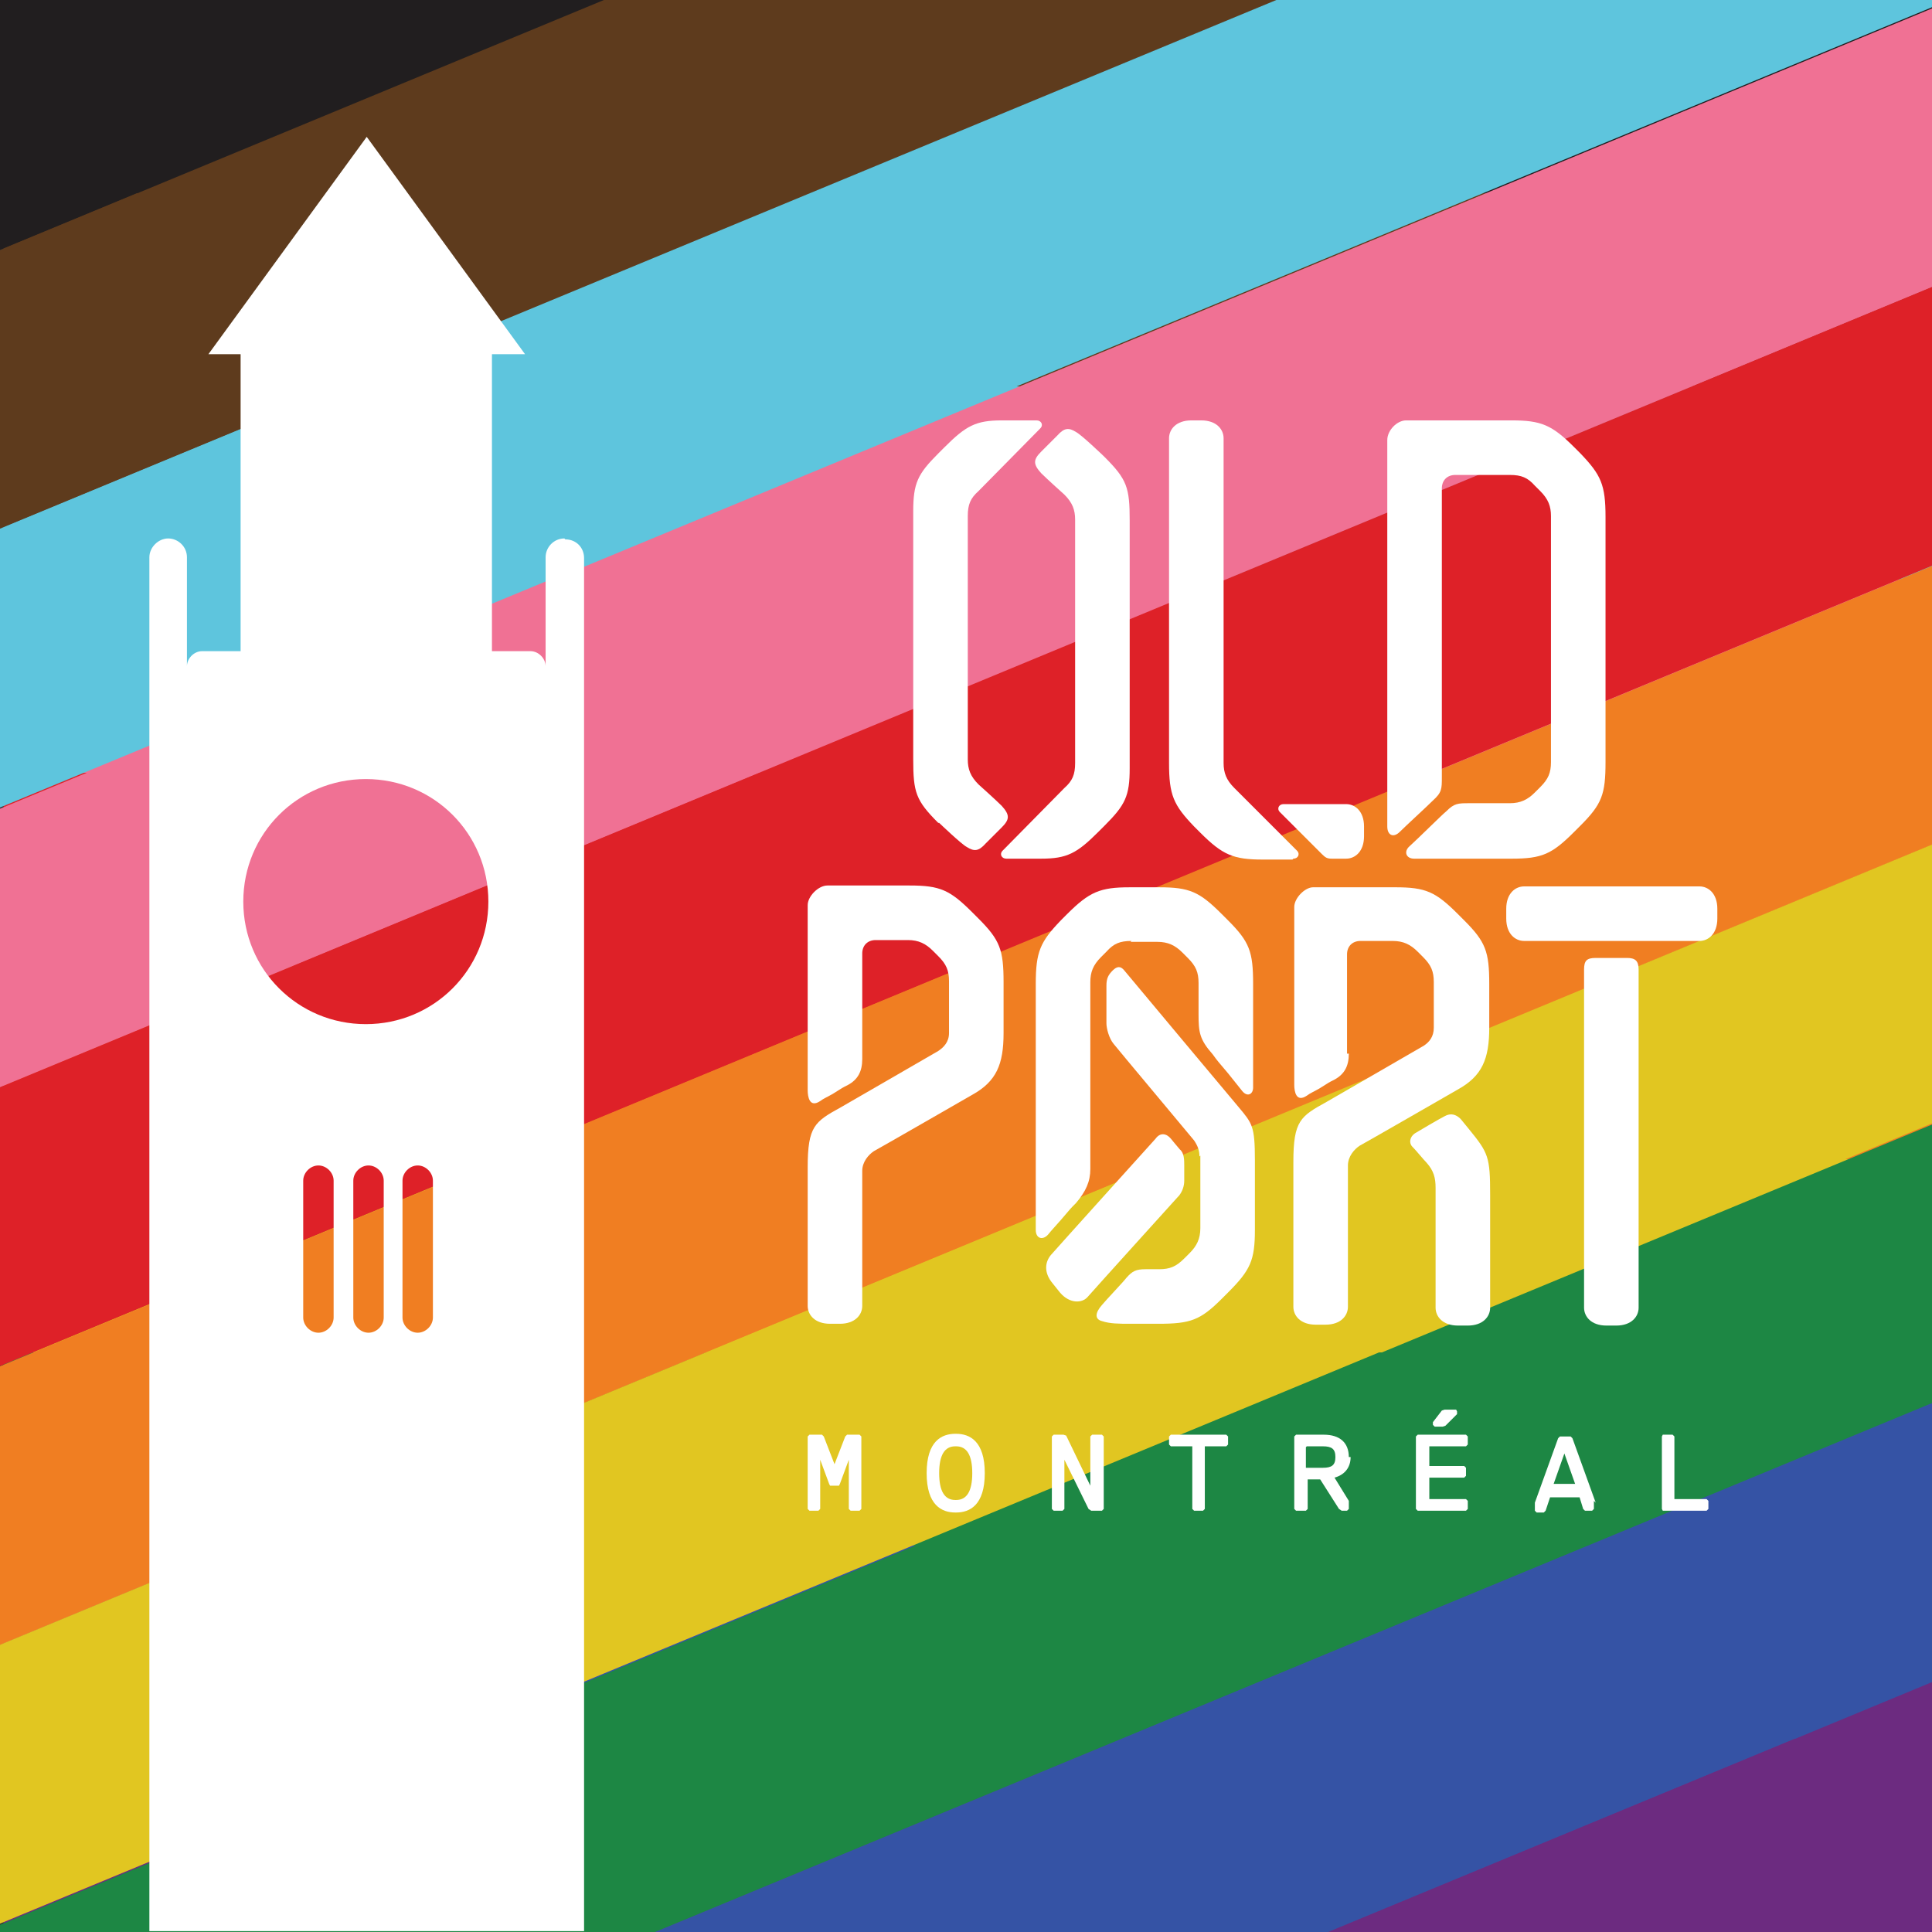
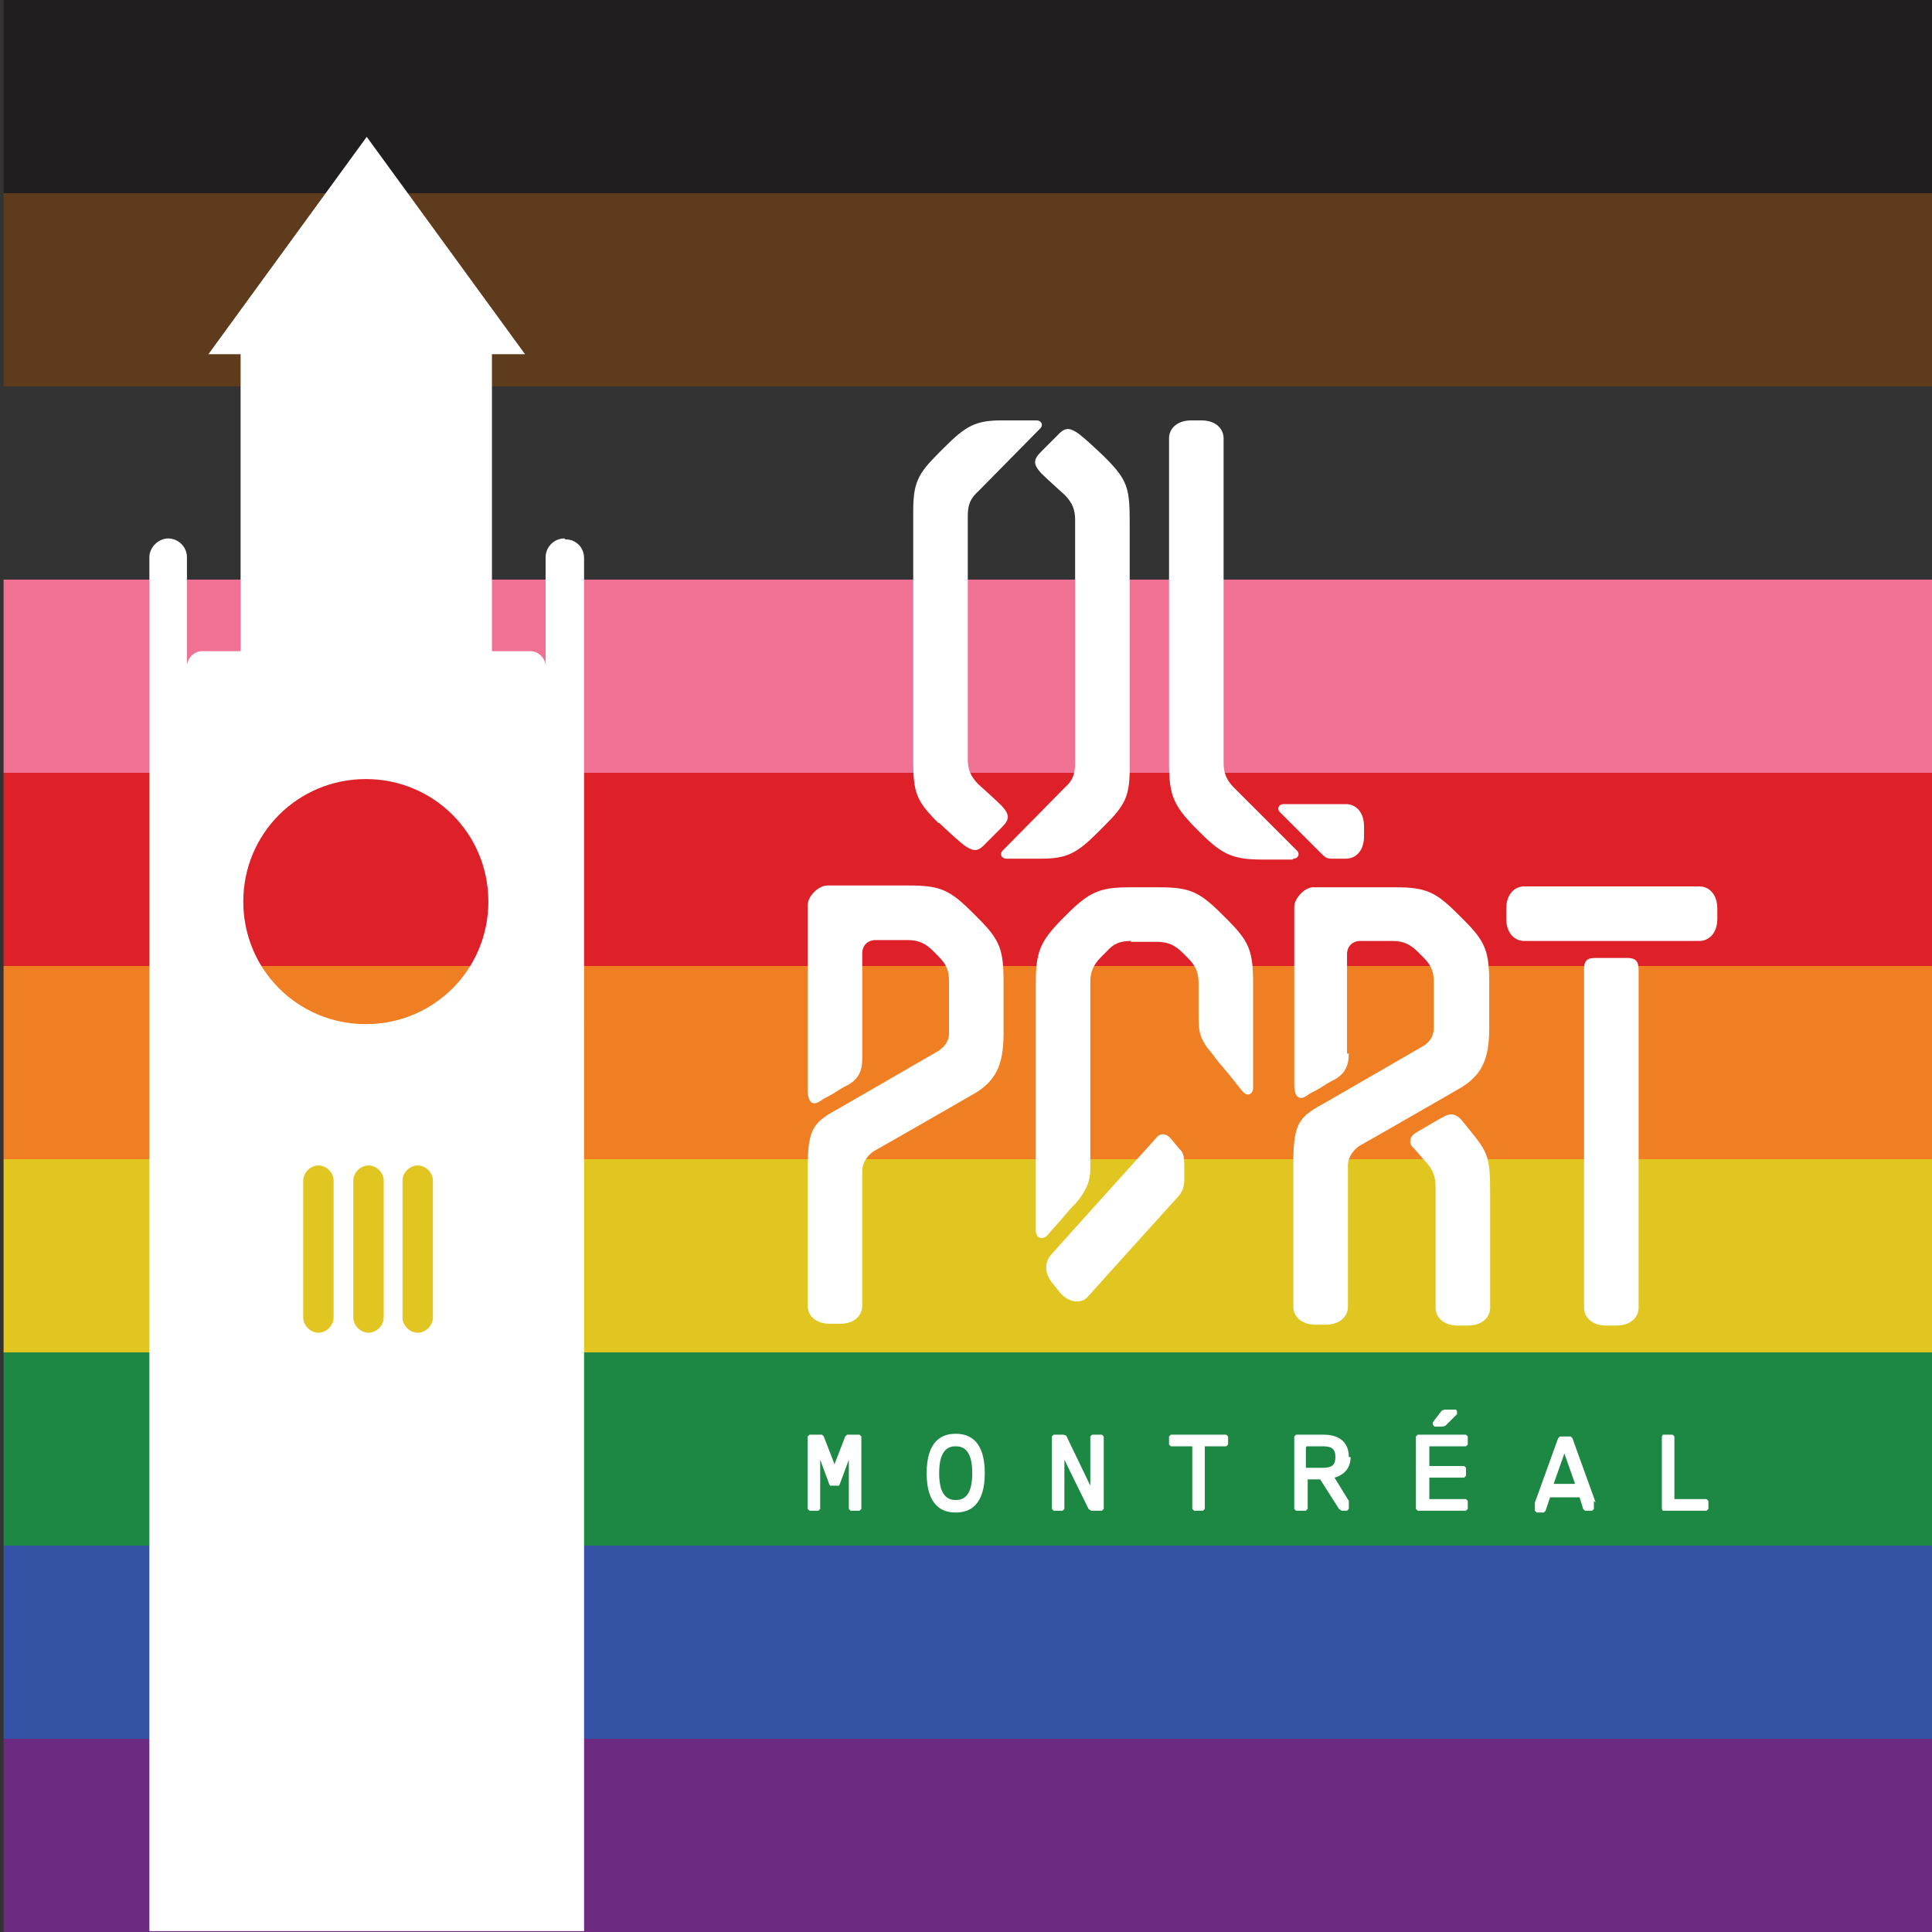
<svg xmlns="http://www.w3.org/2000/svg" id="Layer_1" version="1.1" viewBox="0 0 216 216">
  <rect x="0" y="0" width="216" height="216" fill="#333333" stroke="none" />
  <defs>
    <style>
      .st0 {
        fill: #f07194;
      }

      .st1 {
        fill: #211e1f;
      }

      .st2 {
        fill: #e1c621;
      }

      .st3 {
        fill: #3553a5;
      }

      .st4 {
        fill: #5ec5dd;
      }

      .st5 {
        fill: #fff;
      }

      .st6 {
        fill: none;
      }

      .st7 {
        fill: #de2128;
      }

      .st8 {
        fill: #5e3b1d;
      }

      .st9 {
        fill: #6c2b80;
      }

      .st10 {
        fill: #1d8744;
      }

      .st11 {
        fill: #f07e22;
      }

      .st12 {
        clip-path: url(#clippath);
      }
    </style>
    <clipPath id="clippath">
-       <rect class="st6" width="216" height="216" />
-     </clipPath>
+       </clipPath>
  </defs>
  <g id="Layer_3">
    <rect class="st1" x=".4" y="0" width="216" height="21.6" />
    <rect class="st8" x=".4" y="21.6" width="216" height="21.6" />
-     <rect class="st4" x=".4" y="43.2" width="216" height="21.6" />
    <rect class="st0" x=".4" y="64.8" width="216" height="21.6" />
    <rect class="st7" x=".4" y="86.4" width="216" height="21.6" />
    <rect class="st11" x=".4" y="108" width="216" height="21.6" />
    <rect class="st2" x=".4" y="129.6" width="216" height="21.6" />
    <rect class="st10" x=".4" y="151.2" width="216" height="21.6" />
    <rect class="st3" x=".4" y="172.8" width="216" height="21.6" />
    <rect class="st9" x=".4" y="194.4" width="216" height="21.6" />
  </g>
  <g id="Layer_5_copy">
    <g class="st12">
      <g>
        <rect class="st1" x="-87" y="-26.2" width="290.7" height="28.8" transform="translate(9 21.4) rotate(-22.5)" />
        <rect class="st8" x="-75.9" y=".4" width="290.7" height="28.8" transform="translate(-.4 27.7) rotate(-22.5)" />
        <rect class="st4" x="-64.9" y="27" width="290.7" height="28.8" transform="translate(-9.7 33.9) rotate(-22.5)" />
        <rect class="st0" x="-53.9" y="53.7" width="290.7" height="28.8" transform="translate(-19.1 40.2) rotate(-22.5)" />
        <rect class="st7" x="-42.8" y="80.3" width="290.7" height="28.8" transform="translate(-28.4 46.4) rotate(-22.5)" />
-         <rect class="st11" x="-31.8" y="106.9" width="290.7" height="28.8" transform="translate(-37.8 52.7) rotate(-22.5)" />
        <rect class="st2" x="-20.8" y="133.5" width="290.7" height="28.8" transform="translate(-47.1 58.9) rotate(-22.5)" />
        <rect class="st10" x="-9.8" y="160.2" width="290.7" height="28.8" transform="translate(-56.5 65.2) rotate(-22.5)" />
        <rect class="st3" x="1.3" y="186.8" width="290.7" height="28.8" transform="translate(-65.8 71.4) rotate(-22.5)" />
        <rect class="st9" x="12.3" y="213.4" width="290.7" height="28.8" transform="translate(-75.2 77.7) rotate(-22.5)" />
      </g>
    </g>
  </g>
  <g id="Layer_11" data-name="Layer_1">
    <g>
      <path class="st5" d="M63.1,60.2c-1.2,0-2.1,1-2.1,2.1v12.2c0-.9-.8-1.7-1.7-1.7h-4.3v-33.2h3.7l-17.7-24.3-17.7,24.3h3.6v33.2h-4.3c-.9,0-1.7.8-1.7,1.7v-12.2c0-1.2-1-2.1-2.1-2.1s-2.1,1-2.1,2.1v153.6h48.6V62.4c0-1.2-.9-2.1-2.1-2.1ZM37.3,147.3c0,.9-.8,1.7-1.7,1.7s-1.7-.8-1.7-1.7v-15.3c0-.9.8-1.7,1.7-1.7s1.7.8,1.7,1.7v15.3ZM42.9,147.3c0,.9-.8,1.7-1.7,1.7s-1.7-.8-1.7-1.7v-15.3c0-.9.8-1.7,1.7-1.7s1.7.8,1.7,1.7v15.3ZM48.4,147.3c0,.9-.8,1.7-1.7,1.7s-1.7-.8-1.7-1.7v-15.3c0-.9.8-1.7,1.7-1.7s1.7.8,1.7,1.7v15.3ZM40.9,114.5c-7.6,0-13.7-6.1-13.7-13.7s6.1-13.7,13.7-13.7,13.7,6.1,13.7,13.7-6.1,13.7-13.7,13.7Z" />
      <g>
        <path class="st5" d="M183.2,108.4c0-1-.4-1.3-1.3-1.3h-3.5c-1,0-1.3.3-1.3,1.3v37.8c0,1,.8,2,2.5,2h1.1c1.7,0,2.5-1,2.5-2v-37.8h0Z" />
        <path class="st5" d="M190,105.2h-19.6c-1,0-2-.8-2-2.5v-1.1c0-1.7,1-2.5,2-2.5h19.6c1,0,2,.8,2,2.5v1.1c0,1.7-1,2.5-2,2.5" />
-         <path class="st5" d="M166.6,146.2c0,1-.8,2-2.5,2h-1.1c-1.7,0-2.5-1-2.5-2v-13.4c0-1.1-.2-1.9-1-2.8-.3-.3-1.2-1.4-1.6-1.8-.4-.4-.3-1.1.3-1.5.5-.3,2.7-1.6,3.3-1.9.7-.4,1.3-.2,1.8.3.4.5.4.5.9,1.1,2.2,2.7,2.4,3.1,2.4,7.4v12.5Z" />
+         <path class="st5" d="M166.6,146.2c0,1-.8,2-2.5,2h-1.1c-1.7,0-2.5-1-2.5-2v-13.4c0-1.1-.2-1.9-1-2.8-.3-.3-1.2-1.4-1.6-1.8-.4-.4-.3-1.1.3-1.5.5-.3,2.7-1.6,3.3-1.9.7-.4,1.3-.2,1.8.3.4.5.4.5.9,1.1,2.2,2.7,2.4,3.1,2.4,7.4v12.5" />
        <path class="st5" d="M150.8,117.8c0,1.4-.5,2.3-1.6,2.9-.6.3-.6.3-1.7,1-.7.4-1,.5-1.4.8-1.2.8-1.4-.5-1.4-1.2v-19.9c0-1,1.2-2.2,2.1-2.2h9.2c3.4,0,4.5.5,7,3l.7.7c2.4,2.4,2.8,3.5,2.8,7.1v4.9c0,3.5-.8,5.4-3.5,6.9,0,0-10.6,6.1-11,6.3-.6.4-1.3,1.2-1.3,2.2v15.8c0,1-.8,2-2.5,2h-1.1c-1.7,0-2.5-1-2.5-2v-16.2c0-4.6.8-5.1,3.7-6.7,0,0,10.4-6,10.9-6.3.6-.4,1.1-1,1.1-2v-5.1c0-1.2-.3-1.9-1.2-2.8l-.6-.6c-.8-.8-1.6-1.2-2.8-1.2h-3.6c-.9,0-1.5.6-1.5,1.5v11.1h0Z" />
        <path class="st5" d="M126.5,105.2h0c-1.3,0-2,.3-2.8,1.2l-.6.6c-.9.9-1.2,1.7-1.2,2.8v20.9c0,1.4-.5,2.5-1.6,3.8-.6.6-.6.6-1.7,1.9-.7.8-1,1.1-1.4,1.6-.6.7-1.4.5-1.4-.5v-27.5c0-3.6.5-4.7,2.8-7.1l.7-.7c2.5-2.5,3.7-3,7-3h3.3c3.4,0,4.5.5,7,3l.7.7c2.4,2.4,2.8,3.5,2.8,7.1v11.6c0,.7-.6,1.1-1.2.4-.4-.5-.8-1-1.6-2-1.1-1.3-1.2-1.4-1.7-2.1-1.5-1.7-1.6-2.5-1.6-4.5v-3.5c0-1.2-.3-1.9-1.2-2.8l-.6-.6c-.8-.8-1.6-1.2-2.8-1.2h-3,0Z" />
        <path class="st5" d="M131.8,133.7c.4-.5.6-1.1.6-1.7v-1.7c0-.6,0-1.4-.5-1.8-.5-.6-.6-.7-1-1.2-.5-.6-1.2-.7-1.7,0,0,0-11.1,12.3-11.7,13s-.9,1.9.2,3.2l.8,1c1.1,1.3,2.5,1.2,3.1.5.6-.7,10.1-11.2,10.1-11.2" />
-         <path class="st5" d="M134.1,129.3c0-.7-.2-1.2-.6-1.8-.4-.5-8.7-10.4-9-10.8-.5-.6-.8-1.7-.8-2.3v-4.2c0-.8.2-1.2.7-1.7s.9-.5,1.3,0c.4.5,12.8,15.3,12.8,15.3,1.5,1.8,1.8,2.1,1.8,5.9v7.8c0,3.4-.5,4.5-3,7l-.7.7c-2.4,2.4-3.5,2.8-7.1,2.8h-3.1c-1.3,0-2.3,0-3.2-.3-.8-.2-.8-.9,0-1.8.4-.5,2.5-2.7,2.7-3,.7-.8,1.1-1,2.2-1h1.5c1.2,0,1.9-.3,2.8-1.2l.6-.6c.8-.8,1.2-1.6,1.2-2.8v-8.1h0Z" />
        <path class="st5" d="M90.3,121.9v-20.7c0-1,1.2-2.2,2.2-2.2h9.2c3.4,0,4.5.5,7,3l.7.7c2.4,2.4,2.8,3.5,2.8,7.1v5.7c0,3.5-.8,5.4-3.5,6.9,0,0-10.6,6.1-11,6.3-.6.4-1.3,1.2-1.3,2.2v15.1c0,1-.8,2-2.5,2h-1.1c-1.7,0-2.5-1-2.5-2v-15.5c0-4.6.8-5.1,3.7-6.7,0,0,10.4-6,10.9-6.3.6-.4,1.2-1,1.2-2v-5.8c0-1.2-.3-1.9-1.2-2.8l-.6-.6c-.8-.8-1.6-1.2-2.8-1.2h-3.6c-.9,0-1.5.6-1.5,1.5v11.8c0,1.4-.5,2.3-1.6,2.9-.6.3-.6.3-1.7,1-.7.4-1,.5-1.4.8-1.2.8-1.4-.5-1.4-1.2" />
        <path class="st5" d="M150.6,89.9h-7.1c-.5,0-.8.5-.4.9.7.7,3.8,3.8,4.7,4.7.4.4.6.5,1.1.5h1.6c1,0,2-.8,2-2.5v-1.1c0-1.7-1-2.5-2-2.5" />
        <path class="st5" d="M144.6,96c.5,0,.8-.5.4-.9-.6-.6-7-7-7-7-.9-.9-1.2-1.7-1.2-2.8v-36.3c0-1-.8-2-2.5-2h-1.1c-1.7,0-2.5,1-2.5,2v36.3c0,3.6.5,4.7,2.8,7.1l.7.7c2.5,2.5,3.7,3,7,3h3.3,0Z" />
-         <path class="st5" d="M176.7,50.7l-.7-.7c-2.5-2.5-3.7-3-7-3h-11.8c-1,0-2.1,1.1-2.1,2.2v43.2c0,1,.7,1.3,1.4.6.7-.7,3-2.8,3.7-3.5,1-.9,1-1.3,1-2.6v-32.3c0-.9.6-1.5,1.5-1.5h6.1c1.3,0,2,.3,2.8,1.2l.6.6c.9.9,1.2,1.7,1.2,2.8v27.5c0,1.2-.3,1.9-1.2,2.8l-.6.6c-.8.8-1.6,1.2-2.8,1.2h-4.5c-1.3,0-1.7,0-2.6.9-.6.5-3.1,3-4.1,3.9-.7.6-.4,1.4.5,1.4h10.9c3.4,0,4.5-.5,7-3l.7-.7c2.4-2.4,2.8-3.5,2.8-7.1v-27.4c0-3.6-.5-4.7-2.8-7.1" />
        <path class="st5" d="M123.4,51s-2.5-2.4-3.1-2.7c-.8-.5-1.3-.5-2.1.4,0,0-.9.9-1.8,1.8-.9.9-.9,1.4,0,2.4.7.7,2.6,2.4,2.6,2.4.9.9,1.2,1.7,1.2,2.8v27.2c0,1.3-.3,2-1.2,2.8h0l-6.9,7c-.4.4-.1.9.4.9h3.9c2.9,0,4-.6,6.4-3l.7-.7c2.3-2.3,2.8-3.3,2.8-6.4v-27.7c0-3.7-.3-4.6-2.8-7.1" />
        <path class="st5" d="M105,92s2.5,2.4,3.1,2.7c.8.5,1.3.5,2.1-.4,0,0,.9-.9,1.8-1.8.9-.9.9-1.4,0-2.4-.7-.7-2.6-2.4-2.6-2.4-.9-.9-1.2-1.7-1.2-2.8v-27.2c0-1.3.3-2,1.2-2.8h0l6.9-7c.4-.4.1-.9-.4-.9h-3.9c-2.9,0-4,.6-6.4,3l-.7.7c-2.3,2.3-2.8,3.3-2.8,6.5v27.7c0,3.7.3,4.6,2.8,7.1" />
        <polygon class="st5" points="94.7 160.4 94.5 160.6 93.3 163.7 92.1 160.6 92.1 160.6 91.9 160.4 90.5 160.4 90.3 160.6 90.3 168.7 90.5 168.9 91.5 168.9 91.7 168.7 91.7 163.2 92.7 165.9 92.8 166.1 93.8 166.1 93.9 165.9 94.9 163.2 94.9 168.7 95.1 168.9 96.1 168.9 96.3 168.7 96.3 160.6 96.1 160.4 94.7 160.4" />
        <path class="st5" d="M106.9,160.3h-.1c-1.5,0-3.2.8-3.2,4.4s1.7,4.4,3.2,4.4h.1c1.5,0,3.2-.8,3.2-4.4s-1.7-4.4-3.2-4.4M106.9,167.7h-.1c-1.2,0-1.8-1-1.8-3s.6-3,1.8-3h.1c1.2,0,1.8,1,1.8,3s-.6,3-1.8,3" />
        <polygon class="st5" points="122.1 160.4 121.9 160.6 121.9 166.1 119.2 160.5 118.9 160.4 117.8 160.4 117.6 160.6 117.6 168.7 117.8 168.9 118.8 168.9 119 168.7 119 163.2 121.7 168.7 122 168.9 123.2 168.9 123.4 168.7 123.4 160.6 123.2 160.4 122.1 160.4" />
        <polygon class="st5" points="130.9 160.4 130.7 160.6 130.7 161.5 130.9 161.7 133.2 161.7 133.3 161.7 133.3 168.7 133.5 168.9 134.5 168.9 134.7 168.7 134.7 161.7 134.8 161.7 137.1 161.7 137.3 161.5 137.3 160.6 137.1 160.4 130.9 160.4" />
        <path class="st5" d="M150.8,162.9c0-1.6-1-2.5-2.8-2.5h-3.1l-.2.2v8.1l.2.2h1.1l.2-.2v-3.3h0s1.2,0,1.2,0h.2c0,0,2.1,3.3,2.1,3.3h0s.3.2.3.2h.6l.2-.2v-.9l-1.6-2.6c1.1-.3,1.8-1.1,1.8-2.3M146.1,161.7h0s1.8,0,1.8,0c1,0,1.4.3,1.4,1.2s-.4,1.2-1.4,1.2h-1.9v-2.3h0Z" />
        <polygon class="st5" points="158.5 160.4 158.3 160.6 158.3 168.7 158.5 168.9 163.9 168.9 164.1 168.7 164.1 167.8 163.9 167.6 159.8 167.6 159.8 167.5 159.8 165.3 159.8 165.2 163.7 165.2 163.9 165 163.9 164.1 163.7 163.9 159.8 163.9 159.8 163.9 159.8 161.7 159.8 161.7 163.9 161.7 164.1 161.5 164.1 160.6 163.9 160.4 158.5 160.4" />
        <polygon class="st5" points="161.3 159.5 161.6 159.4 162.9 158.1 162.9 157.8 162.8 157.6 161.5 157.6 161.2 157.7 160.2 159 160.2 159.3 160.4 159.5 161.3 159.5" />
        <polygon class="st5" points="190.8 167.6 187.2 167.6 187.2 167.5 187.2 160.6 187 160.4 185.9 160.4 185.8 160.6 185.8 168.7 185.9 168.9 190.8 168.9 191 168.7 191 167.8 190.8 167.6" />
        <path class="st5" d="M178.2,167.8v.9l-.2.2h-.8l-.2-.2-.4-1.3h-.1c0,0-3.1,0-3.1,0h-.1c0,0-.5,1.5-.5,1.5l-.2.2h-.8l-.2-.2h0v-.9s2.6-7.2,2.6-7.2l.2-.2h1.2l.2.2,2.6,7.2h0ZM174.9,162.5h0c0,0-1.2,3.4-1.2,3.4h0s0,0,0,0h2.4s-1.2-3.4-1.2-3.4h0Z" />
      </g>
    </g>
  </g>
</svg>